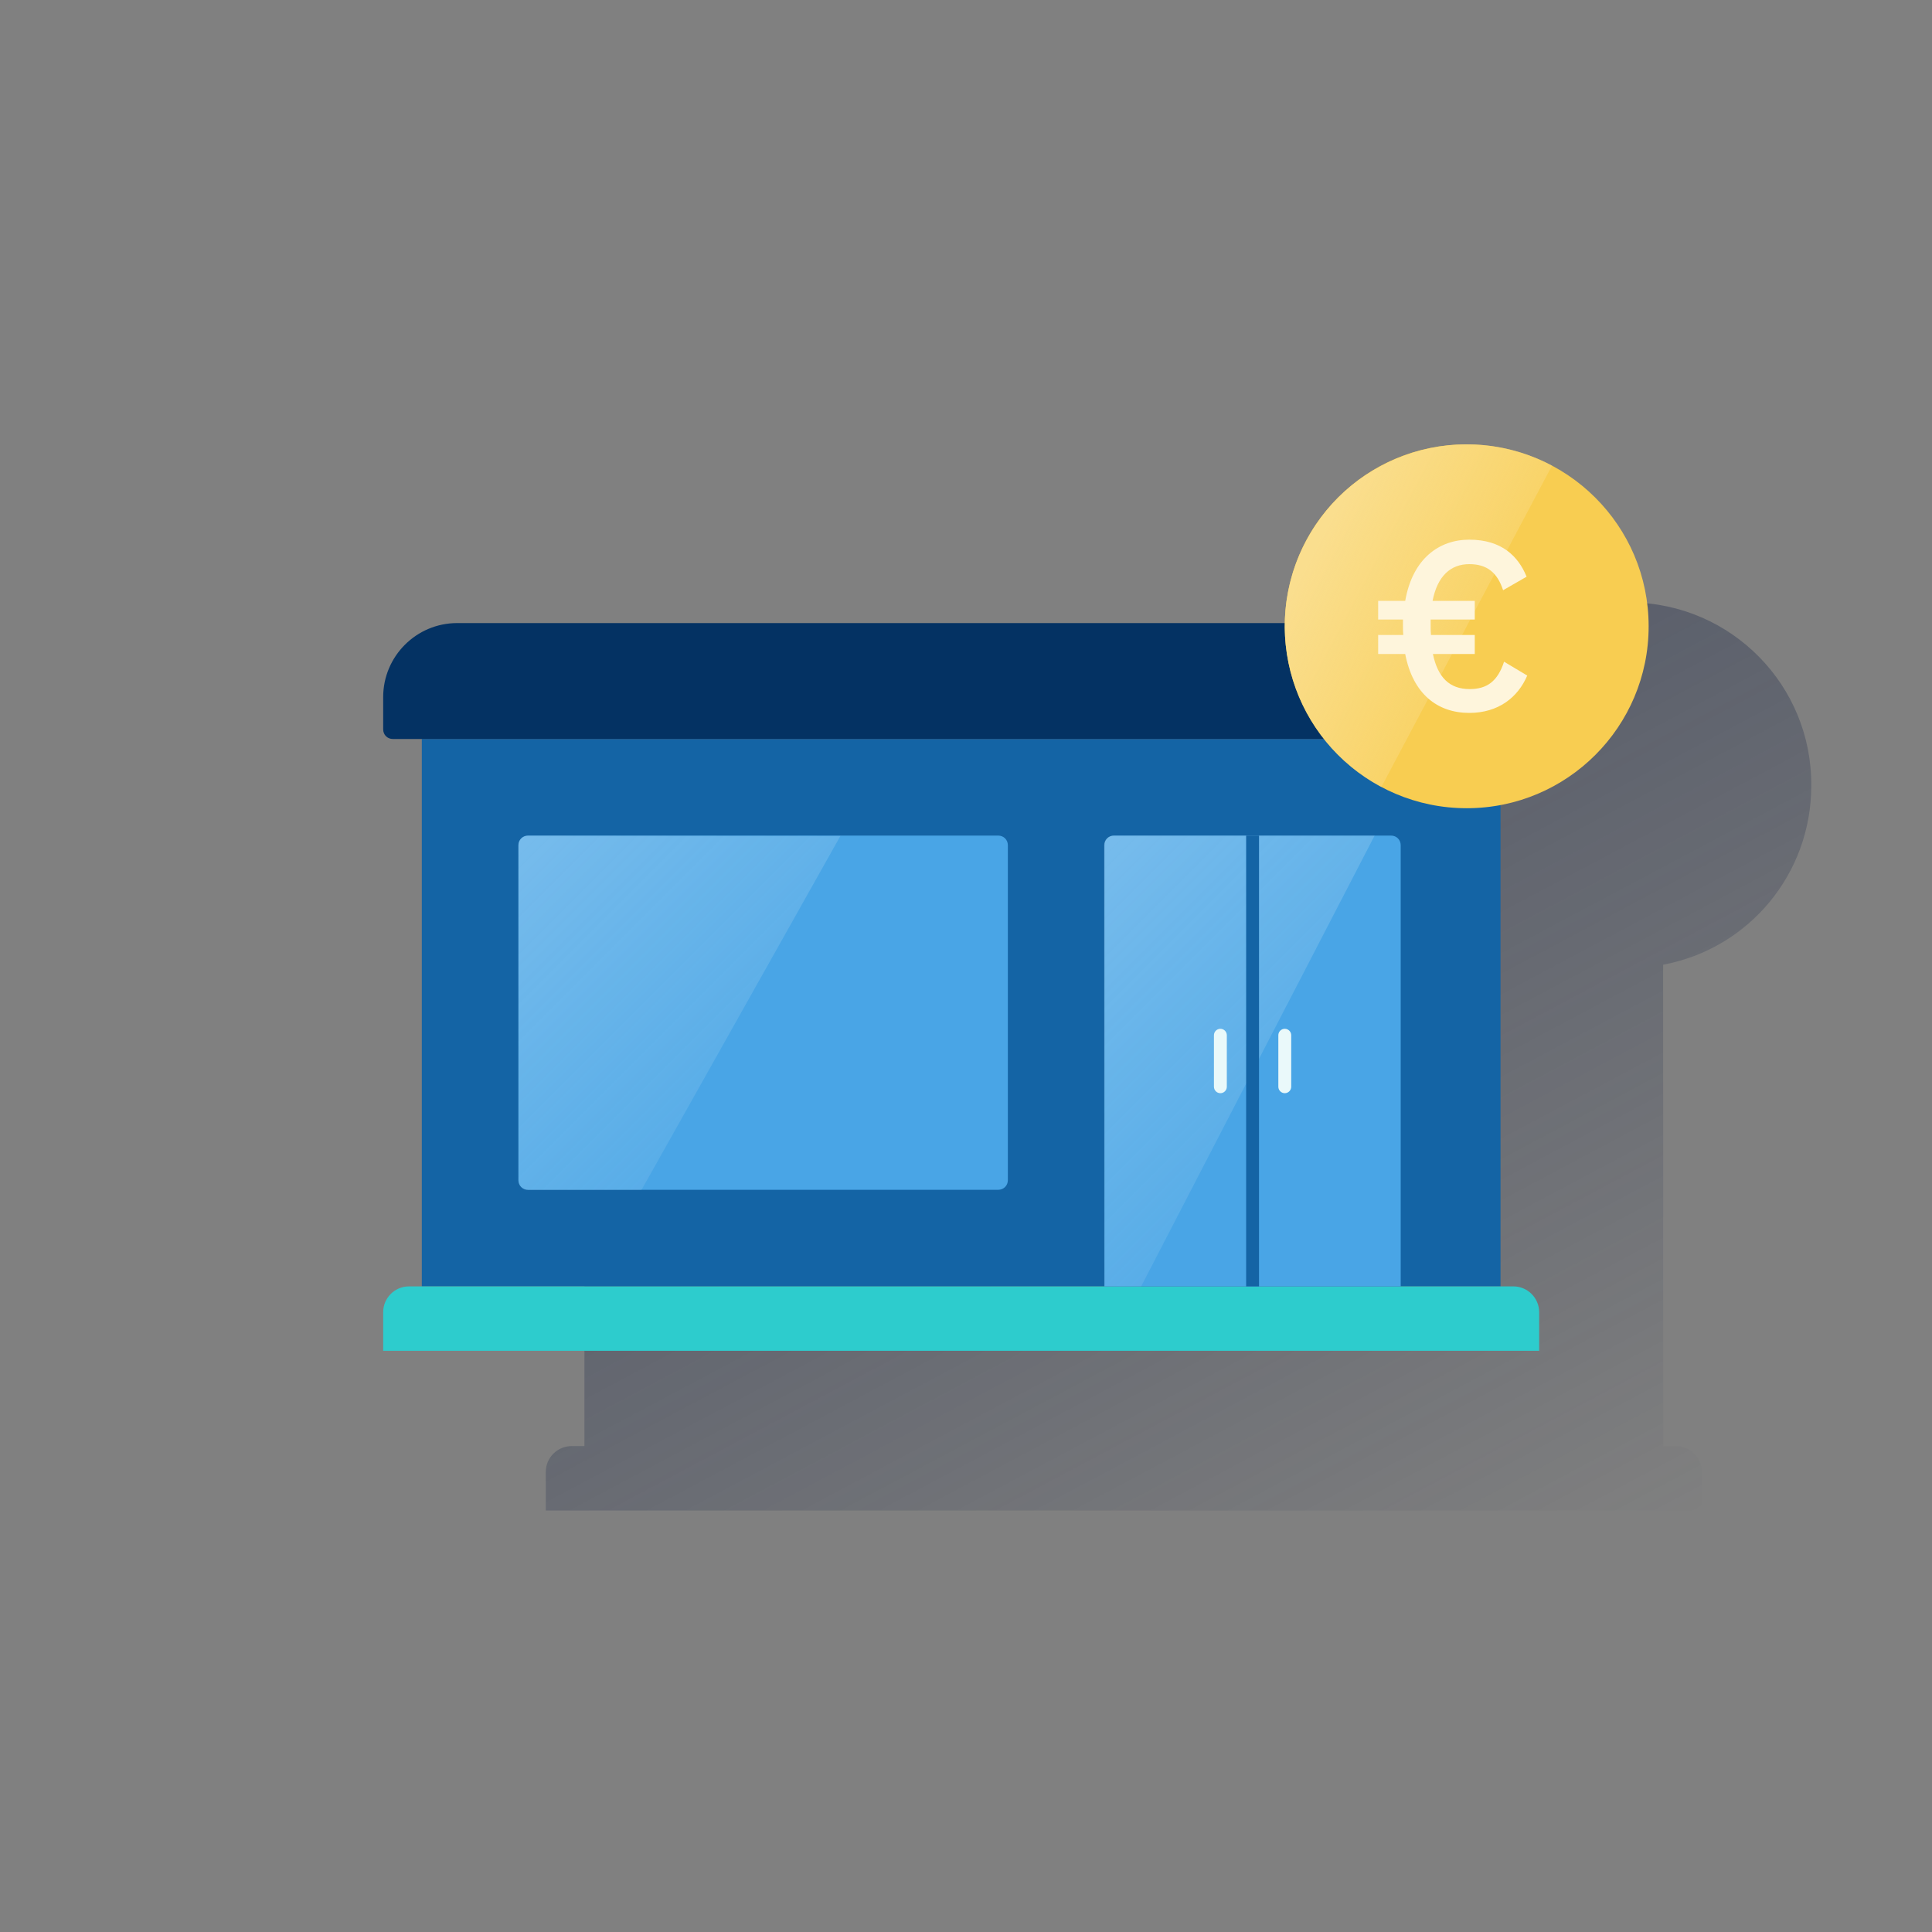
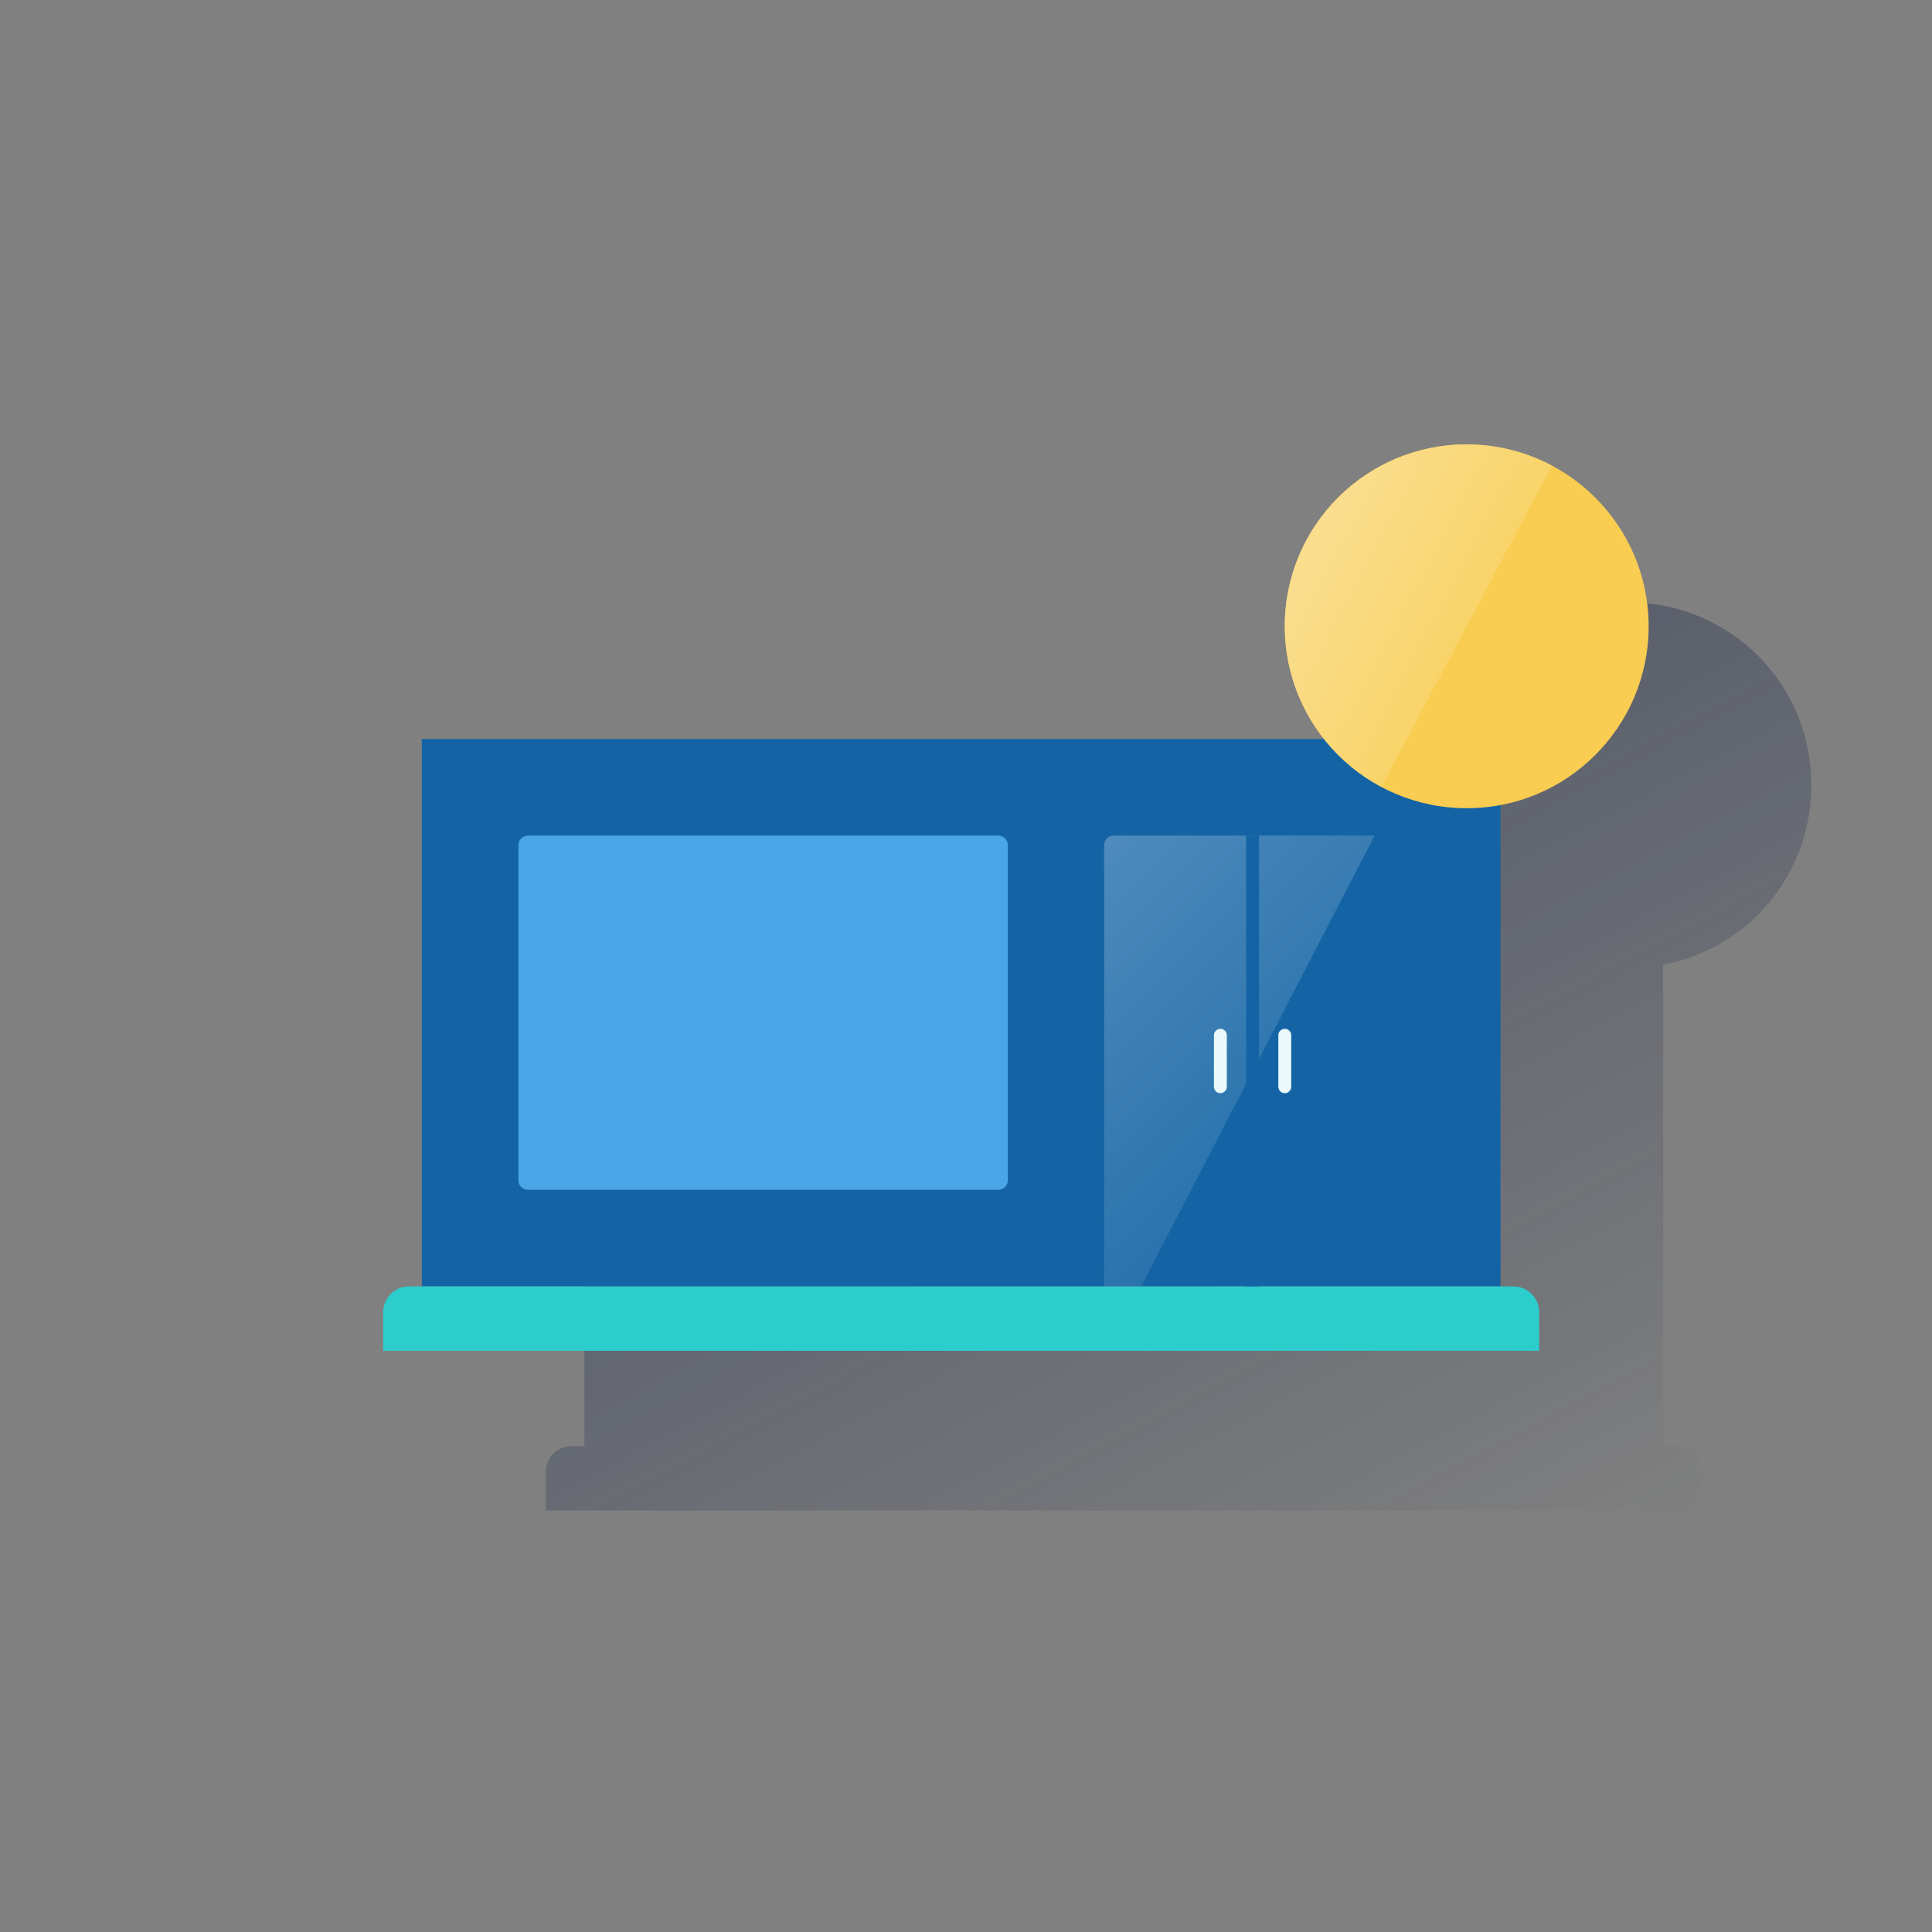
<svg xmlns="http://www.w3.org/2000/svg" version="1.1" id="Contenido" x="0px" y="0px" viewBox="0 0 600 600" style="enable-background:new 0 0 600 600;" xml:space="preserve">
  <rect x="0" y="0" width="600" height="600" fill="#808080" stroke="none" />
  <style type="text/css">
	.st0{fill:url(#SVGID_1_);}
	.st1{fill:#1464A5;}
	.st2{fill:#043263;}
	.st3{fill:#2DCCCD;}
	.st4{fill:#49A5E6;}
	.st5{opacity:0.5;fill:url(#SVGID_2_);enable-background:new    ;}
	.st6{opacity:0.5;fill:url(#SVGID_3_);enable-background:new    ;}
	.st7{fill:#EAF9FA;}
	.st8{fill:#F8CD51;}
	.st9{fill:url(#SVGID_4_);}
	.st10{fill:#FEF5DC;}
</style>
  <title>_</title>
  <linearGradient id="SVGID_1_" gradientUnits="userSpaceOnUse" x1="282.474" y1="409.775" x2="451.479" y2="91.927" gradientTransform="matrix(1 0 0 -1 0 602)">
    <stop offset="0" style="stop-color:#192647" />
    <stop offset="0" style="stop-color:#192647;stop-opacity:0.5" />
    <stop offset="1" style="stop-color:#192647;stop-opacity:0" />
  </linearGradient>
  <path class="st0" d="M562.5,244.1c0.3-31.2-24.8-56.7-56-57s-56.7,24.8-57,56h-257c-12.7,0-23,10.3-23,23l0,0v10c0,1.7,1.3,3,3,3h9  v170h-4c-4.4,0-8,3.6-8,8v12h359v-12c0-4.4-3.6-8-8-8h-4V299.6C543.2,294.6,562.5,271.3,562.5,244.1z" />
  <rect x="131" y="229.5" class="st1" width="335" height="170" />
-   <path class="st2" d="M142,193.5h313c12.7,0,23,10.3,23,23v10c0,1.7-1.3,3-3,3H122c-1.7,0-3-1.3-3-3v-10  C119,203.8,129.3,193.5,142,193.5z" />
  <path class="st3" d="M127,399.5h343c4.4,0,8,3.6,8,8v12l0,0H119l0,0v-12C119,403.1,122.6,399.5,127,399.5z" />
  <path class="st4" d="M164,259.5h146c1.7,0,3,1.3,3,3v104c0,1.7-1.3,3-3,3H164c-1.7,0-3-1.3-3-3v-104  C161,260.8,162.3,259.5,164,259.5z" />
  <linearGradient id="SVGID_2_" gradientUnits="userSpaceOnUse" x1="159.792" y1="339.591" x2="233.041" y2="266.341" gradientTransform="matrix(1 0 0 -1 0 602)">
    <stop offset="0" style="stop-color:#FFFFFF;stop-opacity:0.5" />
    <stop offset="1" style="stop-color:#E8F7F8;stop-opacity:0.2" />
    <stop offset="1" style="stop-color:#FFFFFF;stop-opacity:0" />
  </linearGradient>
-   <path class="st5" d="M164,259.5c-1.6,0-3,1.3-3,2.9v104.3c0,1.6,1.4,2.9,3,2.9c0,0,0,0,0,0h35.2l61.8-110L164,259.5z" />
-   <path class="st4" d="M346,259.5h86c1.7,0,3,1.3,3,3v137l0,0h-92l0,0v-137C343,260.8,344.3,259.5,346,259.5z" />
  <linearGradient id="SVGID_3_" gradientUnits="userSpaceOnUse" x1="329.819" y1="327.641" x2="404.715" y2="252.745" gradientTransform="matrix(1 0 0 -1 0 602)">
    <stop offset="0" style="stop-color:#FFFFFF;stop-opacity:0.5" />
    <stop offset="1" style="stop-color:#E8F7F8;stop-opacity:0.2" />
    <stop offset="1" style="stop-color:#FFFFFF;stop-opacity:0" />
  </linearGradient>
  <path class="st6" d="M345.9,259.5c-1.7,0-3,1.3-3,3v137h11.5l72.5-140H345.9z" />
  <rect x="387" y="259.5" class="st1" width="4" height="140" />
  <g>
    <path class="st7" d="M379,339.5c-1.1,0-2-0.9-2-2v-16c0-1.1,0.9-2,2-2s2,0.9,2,2v16C381,338.6,380.1,339.5,379,339.5z" />
  </g>
  <g>
    <path class="st7" d="M399,339.5c-1.1,0-2-0.9-2-2v-16c0-1.1,0.9-2,2-2s2,0.9,2,2v16C401,338.6,400.1,339.5,399,339.5z" />
  </g>
  <path class="st8" d="M512,194.5c0,31.2-25.3,56.5-56.5,56.5S399,225.7,399,194.5c0-31.2,25.2-56.5,56.4-56.5l0,0  C486.6,138,512,163.2,512,194.5C512,194.5,512,194.5,512,194.5" />
  <linearGradient id="SVGID_4_" gradientUnits="userSpaceOnUse" x1="408.584" y1="32.477" x2="455.394" y2="7.597" gradientTransform="matrix(1 0 0 -1 0 202)">
    <stop offset="0" style="stop-color:#FADE8E" />
    <stop offset="1" style="stop-color:#FADE8E;stop-opacity:0.4" />
  </linearGradient>
  <path class="st9" d="M482,144.6c-27.5-14.6-61.7-4.2-76.4,23.4c-14.6,27.5-4.2,61.7,23.4,76.4L482,144.6z" />
-   <path class="st10" d="M435.7,192.4H428v-5.8h8.4c2.3-13.1,10.5-19,19.9-19c10,0,15.2,5.1,17.8,11.5l-7.3,4.2  c-1.8-5.5-5-8.1-10.5-8.1c-5.8,0-9.9,3.7-11.4,11.4h13.1v5.8h-13.7v1.8c0,1,0,2.1,0.1,3H458v5.9h-13c1.5,7.2,5.1,10.9,11.4,10.9  c5.4,0,8.7-2.4,10.7-8.5l7.2,4.3c-2.9,6.8-9,11.6-18,11.6c-9.8,0-17.5-5.8-19.9-18.3H428v-5.9h7.8c-0.1-0.9-0.1-1.9-0.1-2.9  L435.7,192.4L435.7,192.4z" />
</svg>